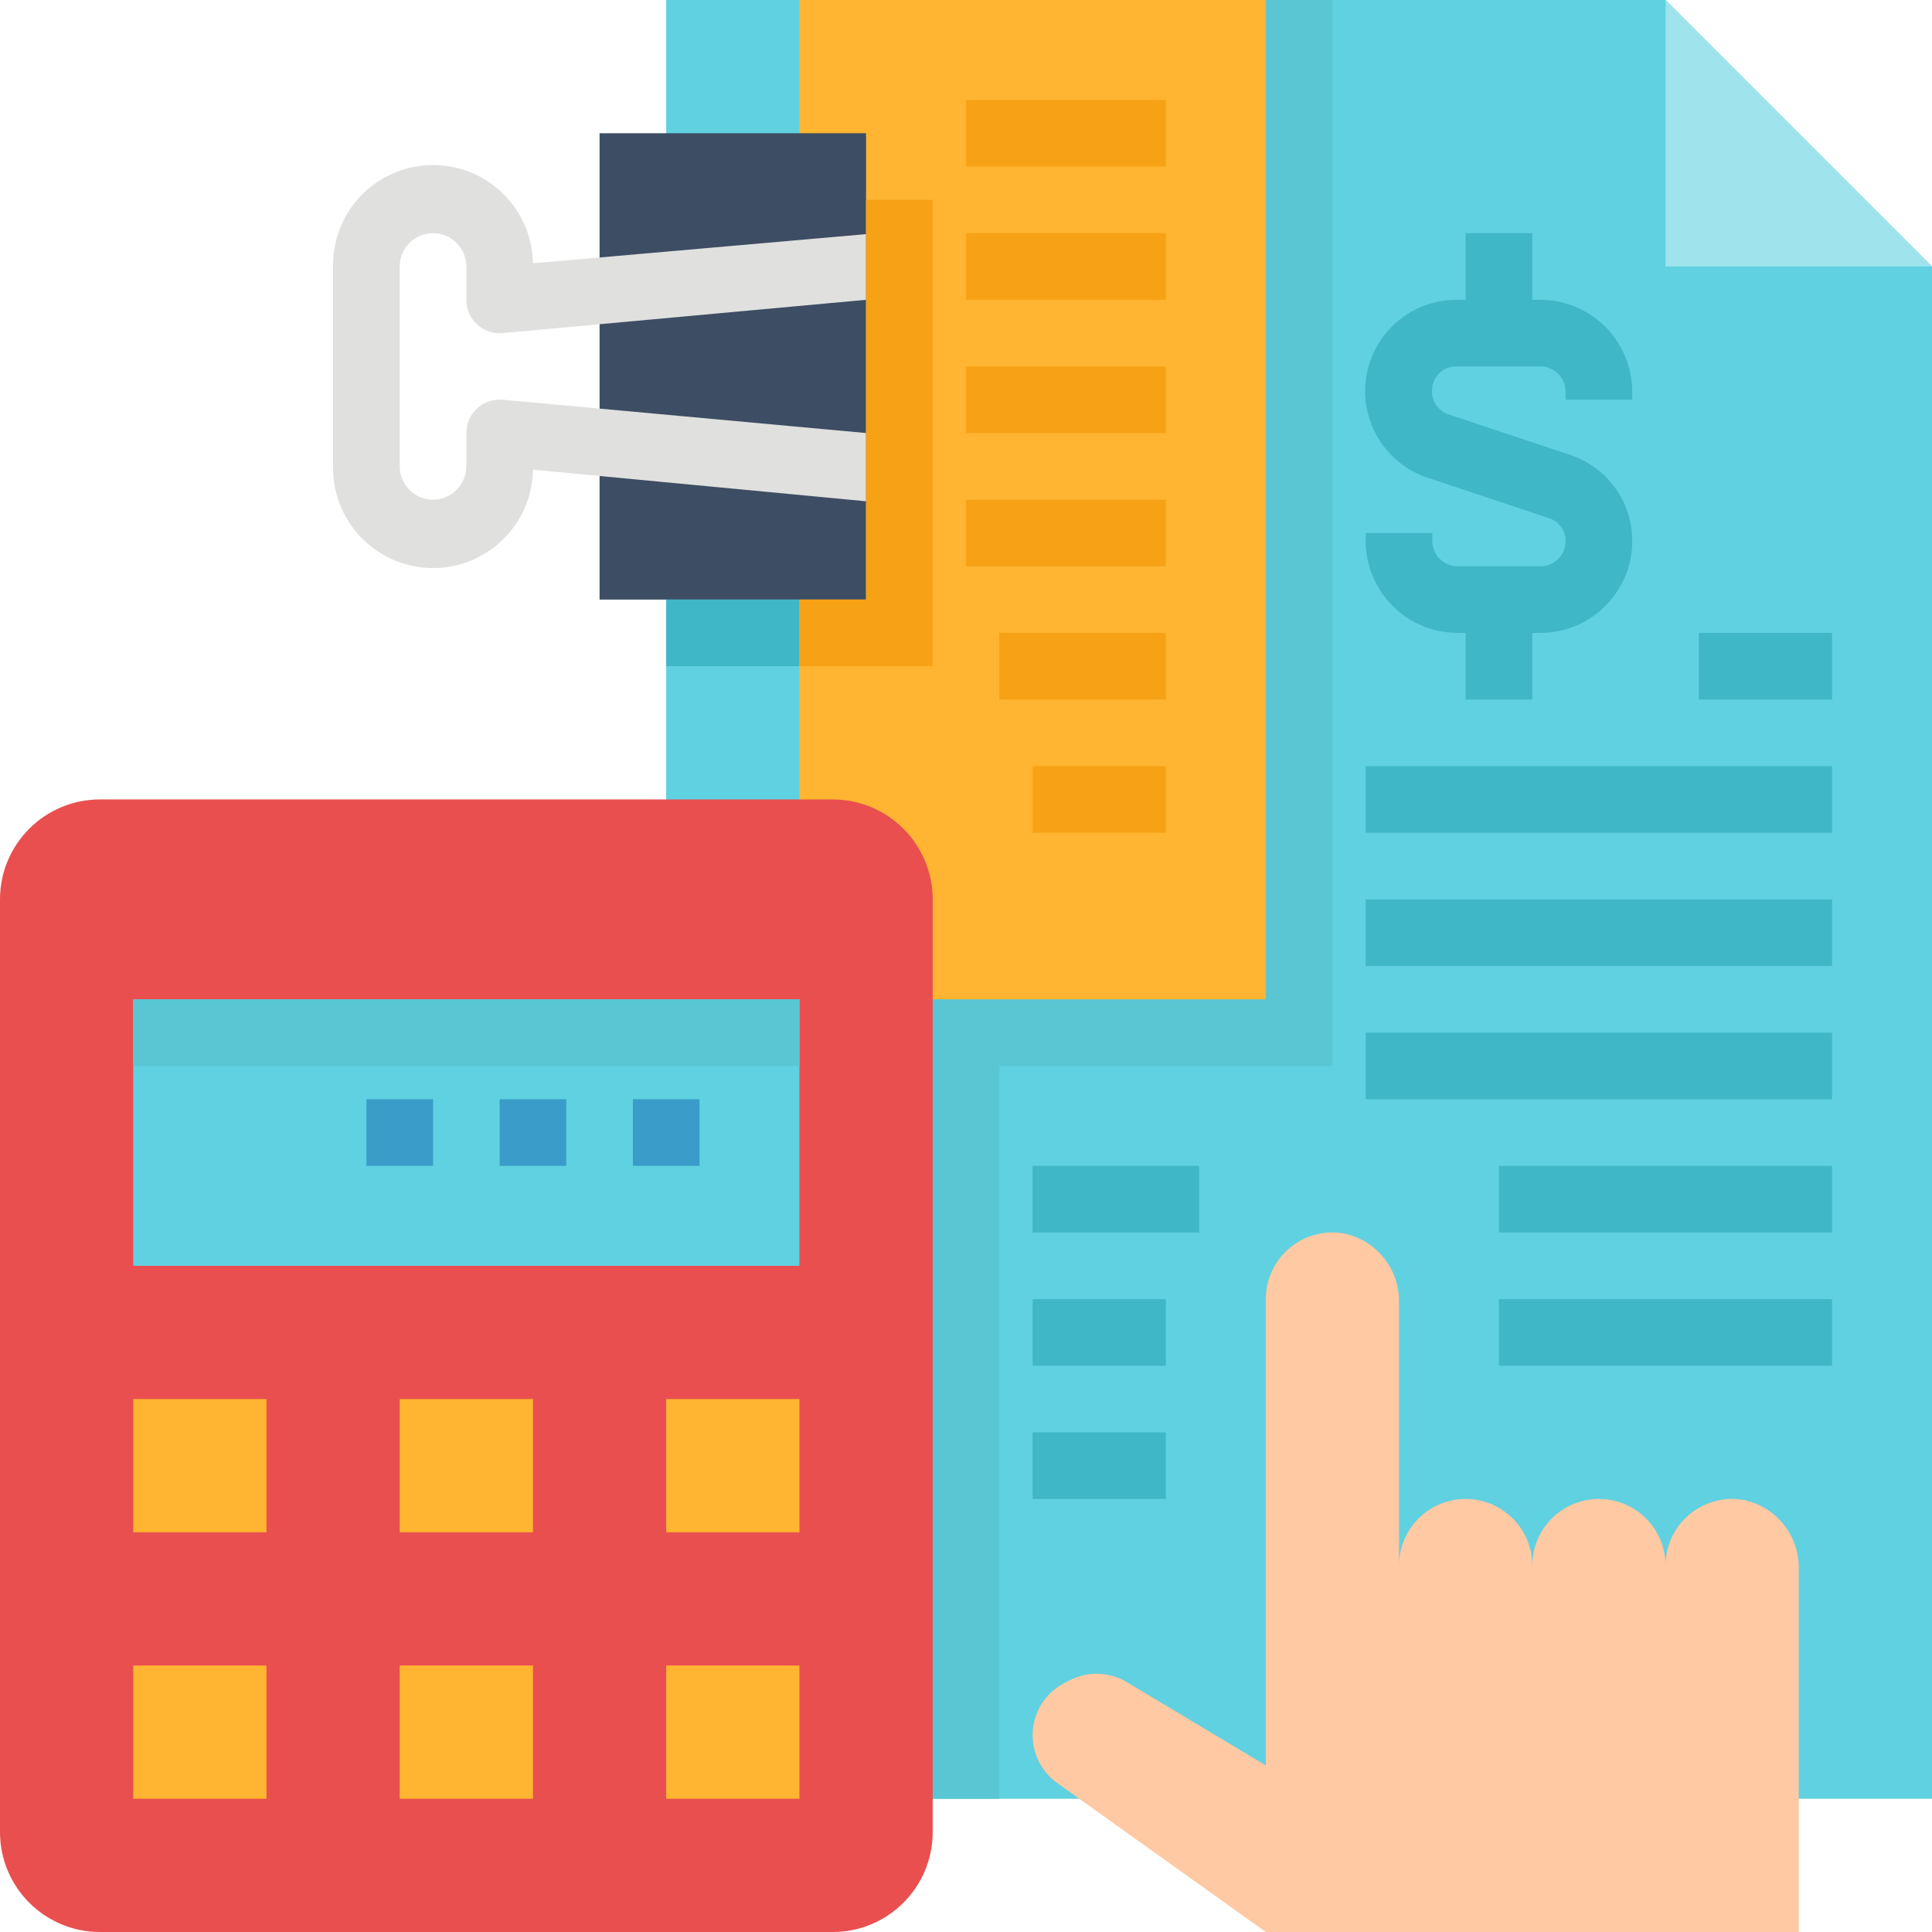
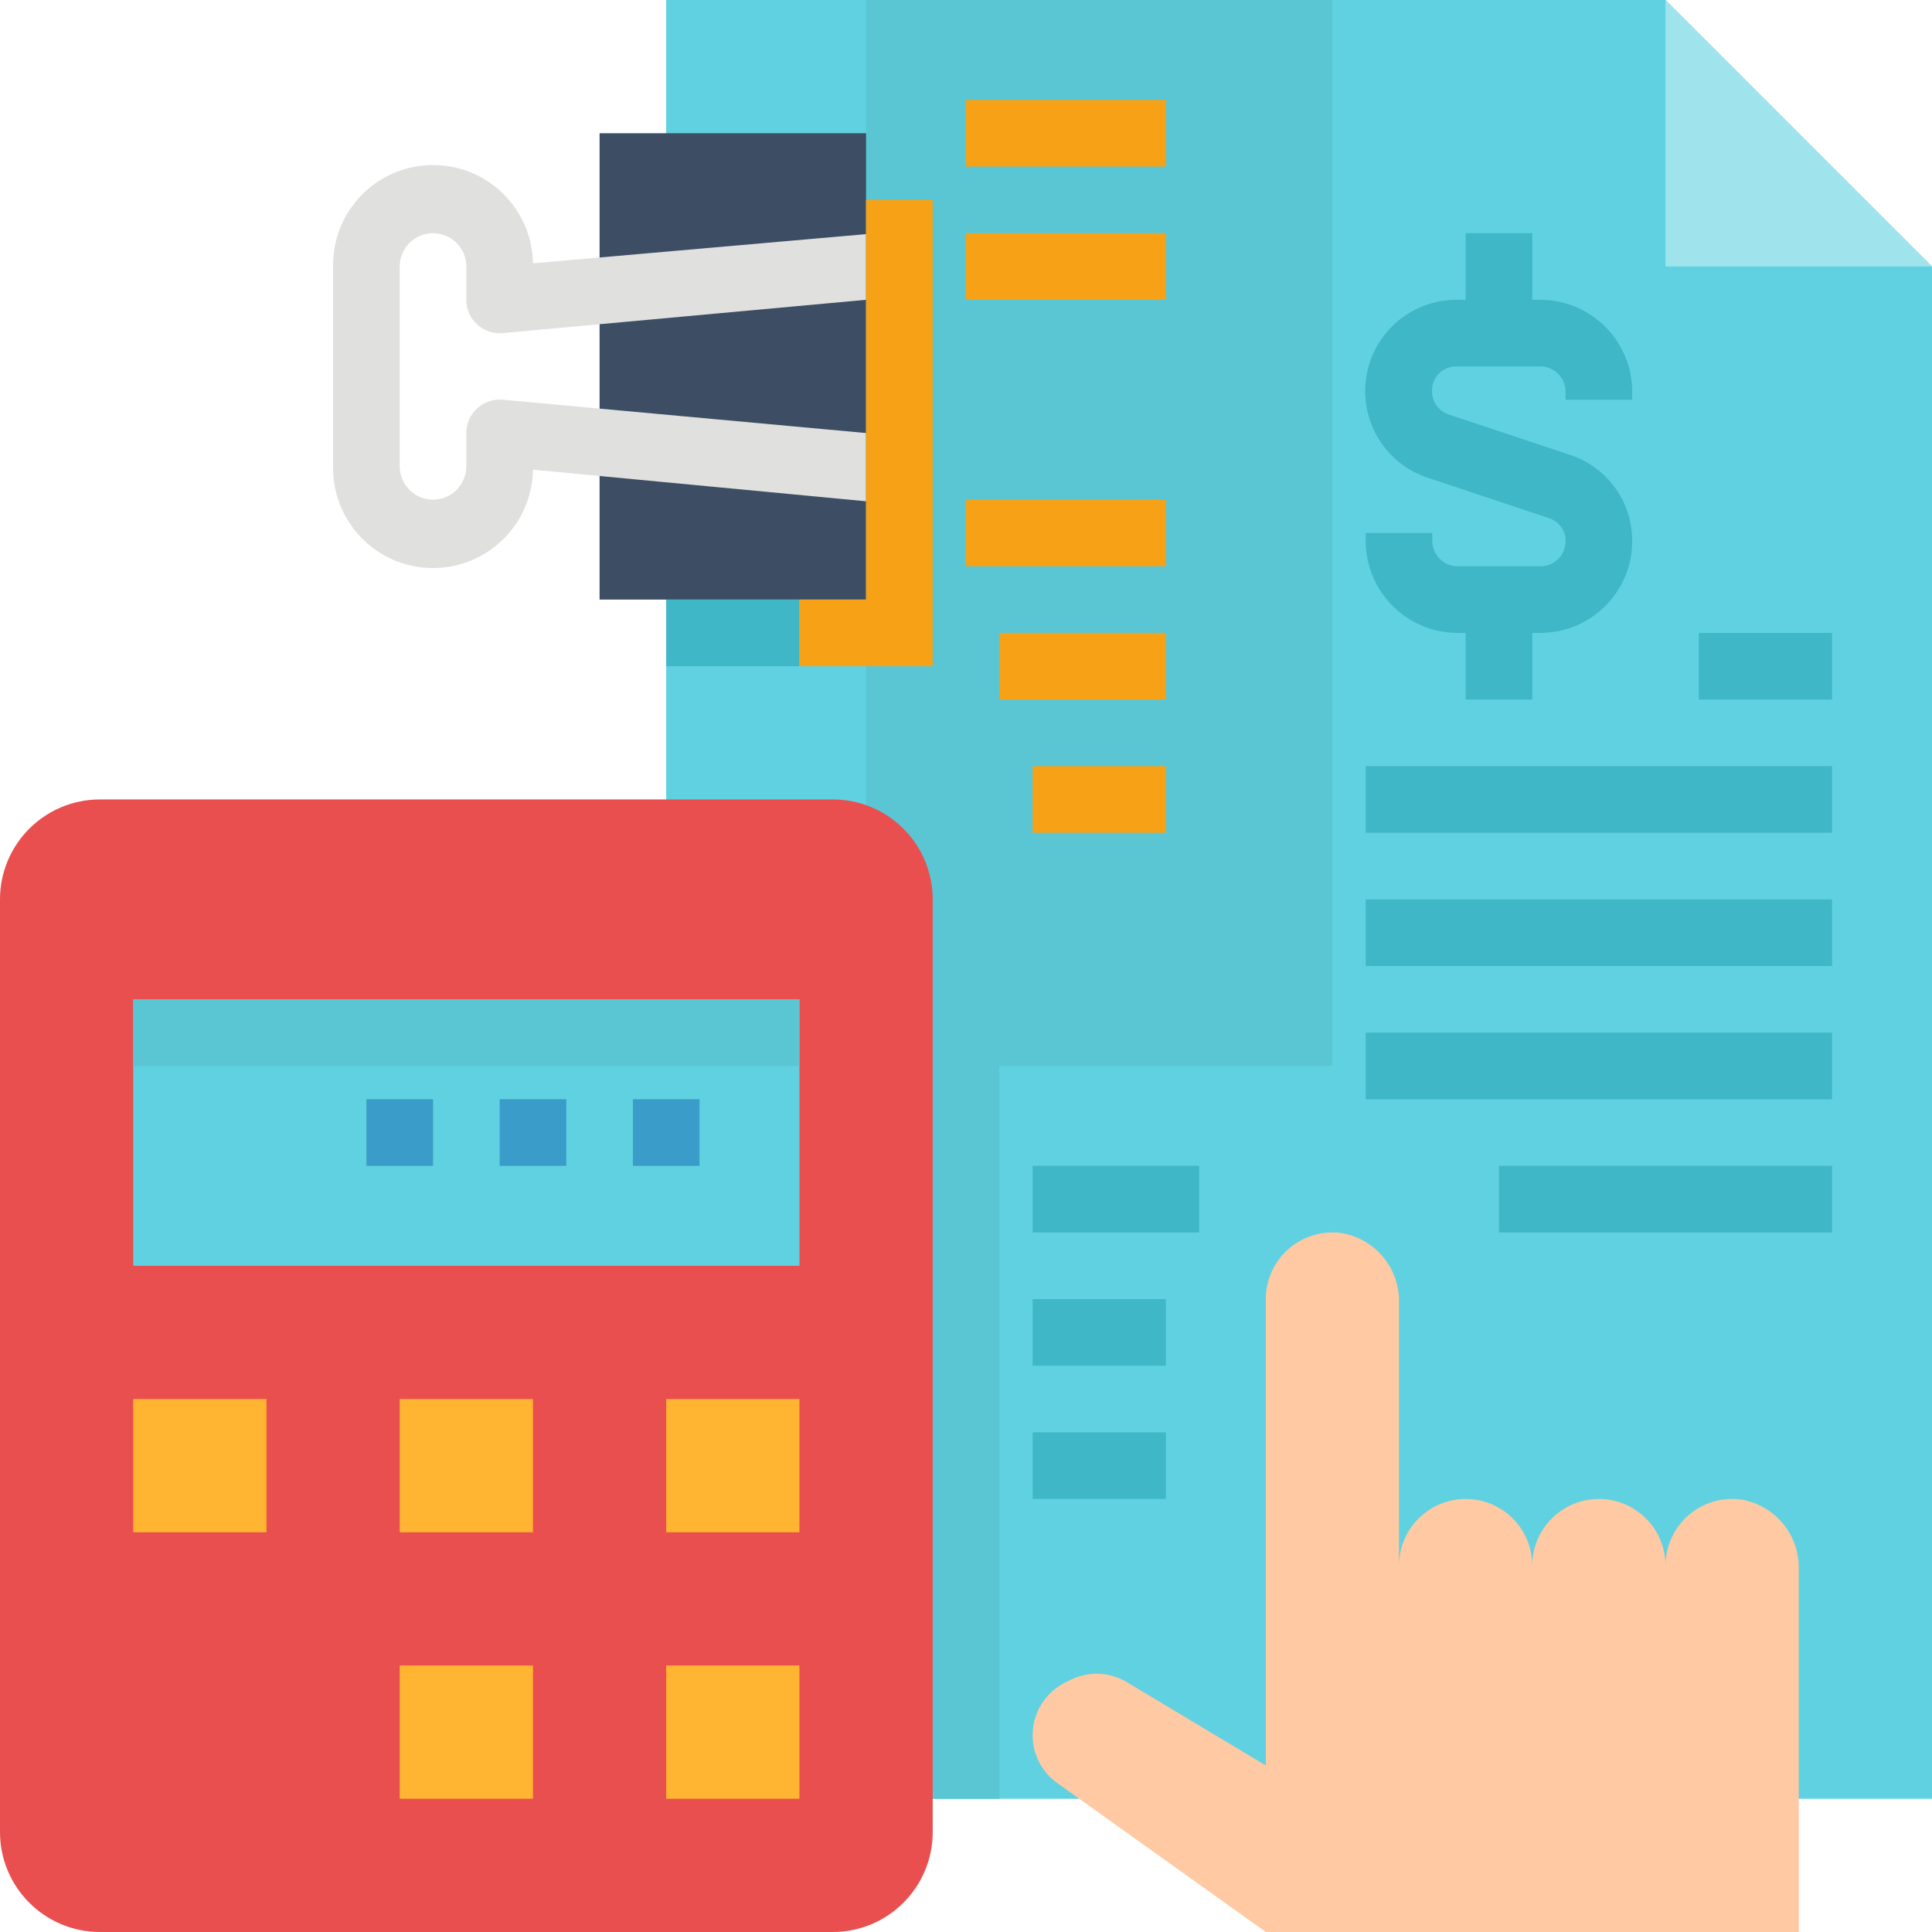
<svg xmlns="http://www.w3.org/2000/svg" width="85" height="85" viewBox="0 0 85 85" fill="none">
  <g clip-path="url(#clip0)">
    <path d="M85 79.138H29.31V0H73.276L85 11.724V79.138Z" fill="#60D1E0" />
    <path d="M39.569 38.103H29.31V79.138H43.965V42.5C43.965 40.072 41.997 38.103 39.569 38.103Z" fill="#5AC6D4" />
    <path d="M38.103 0H58.621V46.897H38.103V0Z" fill="#5AC6D4" />
-     <path d="M35.172 0H55.69V43.965H35.172V0Z" fill="#FFB531" />
    <path d="M42.5 4.397H51.293V7.328H42.5V4.397Z" fill="#F7A116" />
    <path d="M42.5 10.259H51.293V13.19H42.5V10.259Z" fill="#F7A116" />
-     <path d="M42.5 16.121H51.293V19.052H42.5V16.121Z" fill="#F7A116" />
    <path d="M42.5 21.983H51.293V24.914H42.5V21.983Z" fill="#F7A116" />
    <path d="M43.965 27.845H51.293V30.776H43.965V27.845Z" fill="#F7A116" />
    <path d="M45.431 33.707H51.293V36.638H45.431V33.707Z" fill="#F7A116" />
    <path d="M76.699 65.988C75.848 65.842 74.975 66.081 74.316 66.638C73.656 67.196 73.275 68.016 73.276 68.879C73.276 67.261 71.963 65.948 70.345 65.948C68.726 65.948 67.414 67.261 67.414 68.879C67.414 67.261 66.101 65.948 64.483 65.948C62.864 65.948 61.552 67.261 61.552 68.879V57.312C61.585 55.839 60.557 54.556 59.113 54.264C58.261 54.118 57.389 54.356 56.729 54.914C56.07 55.471 55.689 56.291 55.69 57.155V77.672L49.58 74.009C48.821 73.551 47.88 73.515 47.088 73.912L46.859 74.028C45.983 74.467 45.431 75.361 45.431 76.34C45.43 77.176 45.834 77.961 46.514 78.446L55.69 85H79.138V69.036C79.171 67.563 78.143 66.28 76.699 65.988Z" fill="#FEC9A3" />
    <path d="M4.397 35.172H36.638C39.066 35.172 41.035 37.141 41.035 39.569V80.603C41.035 83.031 39.066 85 36.638 85H4.397C1.969 85 0 83.031 0 80.603V39.569C0 37.141 1.969 35.172 4.397 35.172Z" fill="#E94F4F" />
    <path d="M5.862 43.966H35.172V55.69H5.862V43.966Z" fill="#60D1E0" />
    <path d="M5.862 43.966H35.172V46.897H5.862V43.966Z" fill="#5AC6D4" />
    <path d="M5.862 61.552H11.724V67.414H5.862V61.552Z" fill="#FFB531" />
    <path d="M17.586 61.552H23.448V67.414H17.586V61.552Z" fill="#FFB531" />
-     <path d="M5.862 73.276H11.724V79.138H5.862V73.276Z" fill="#FFB531" />
    <path d="M17.586 73.276H23.448V79.138H17.586V73.276Z" fill="#FFB531" />
    <path d="M29.31 61.552H35.172V67.414H29.31V61.552Z" fill="#FFB531" />
    <path d="M29.31 73.276H35.172V79.138H29.31V73.276Z" fill="#FFB531" />
    <path d="M27.845 48.362H30.776V51.293H27.845V48.362Z" fill="#3A9CC9" />
    <path d="M21.983 48.362H24.914V51.293H21.983V48.362Z" fill="#3A9CC9" />
    <path d="M16.121 48.362H19.052V51.293H16.121V48.362Z" fill="#3A9CC9" />
    <path d="M26.379 26.379V5.862H38.103V26.379H26.379Z" fill="#3D4D63" />
    <path d="M22.116 17.586C21.706 17.551 21.299 17.689 20.994 17.964C20.688 18.243 20.516 18.638 20.517 19.052V20.517C20.517 21.327 19.861 21.983 19.052 21.983C18.242 21.983 17.586 21.327 17.586 20.517V11.724C17.586 10.915 18.242 10.259 19.052 10.259C19.861 10.259 20.517 10.915 20.517 11.724V13.19C20.516 13.602 20.688 13.997 20.992 14.276C21.297 14.555 21.705 14.693 22.116 14.655L38.103 13.19V10.301L23.448 11.585C23.407 9.157 21.407 7.221 18.979 7.262C16.55 7.302 14.614 9.303 14.655 11.731V20.524C14.617 22.952 16.554 24.952 18.982 24.991C21.41 25.029 23.41 23.092 23.448 20.664L38.103 22.054V19.052L22.116 17.586Z" fill="#E0E0DE" />
    <path d="M73.276 0L85 11.724H73.276V0Z" fill="#9FE4ED" />
    <path d="M62.793 21.01L68.163 22.801C68.585 22.941 68.873 23.333 68.879 23.778V23.823C68.875 24.422 68.392 24.907 67.793 24.914H64.129C63.515 24.913 63.017 24.415 63.016 23.8V23.448H60.086V23.8C60.088 26.033 61.898 27.843 64.131 27.845H64.483V30.776H67.414V27.845H67.792C69.967 27.833 71.742 26.102 71.81 23.928C71.81 23.901 71.81 23.873 71.81 23.846C71.835 22.114 70.734 20.565 69.09 20.019L63.719 18.23C63.271 18.073 62.98 17.64 63.003 17.166C63.005 16.589 63.473 16.122 64.051 16.121H67.766C68.381 16.122 68.879 16.619 68.879 17.234V17.586H71.81V17.234C71.808 15.002 69.999 13.192 67.766 13.19H67.414V10.259H64.483V13.19H64.043C62.084 13.207 60.424 14.634 60.113 16.569C59.801 18.503 60.931 20.379 62.785 21.01H62.793Z" fill="#3FB7C7" />
    <path d="M60.086 33.707H80.603V36.638H60.086V33.707Z" fill="#3FB7C7" />
    <path d="M60.086 39.569H80.603V42.5H60.086V39.569Z" fill="#3FB7C7" />
    <path d="M60.086 45.431H80.603V48.362H60.086V45.431Z" fill="#3FB7C7" />
    <path d="M65.948 51.293H80.603V54.224H65.948V51.293Z" fill="#3FB7C7" />
-     <path d="M65.948 57.155H80.603V60.086H65.948V57.155Z" fill="#3FB7C7" />
    <path d="M74.741 27.845H80.603V30.776H74.741V27.845Z" fill="#3FB7C7" />
    <path d="M45.431 51.293H52.759V54.224H45.431V51.293Z" fill="#3FB7C7" />
    <path d="M45.431 57.155H51.293V60.086H45.431V57.155Z" fill="#3FB7C7" />
    <path d="M45.431 63.017H51.293V65.948H45.431V63.017Z" fill="#3FB7C7" />
    <path d="M29.31 26.379H35.172V29.31H29.31V26.379Z" fill="#3FB7C7" />
    <path d="M38.103 8.793V26.379H35.172V29.31H41.035V8.793H38.103Z" fill="#F7A116" />
  </g>
  <defs>
    <clipPath id="clip0">
      <rect width="85" height="85" fill="white" />
    </clipPath>
  </defs>
</svg>